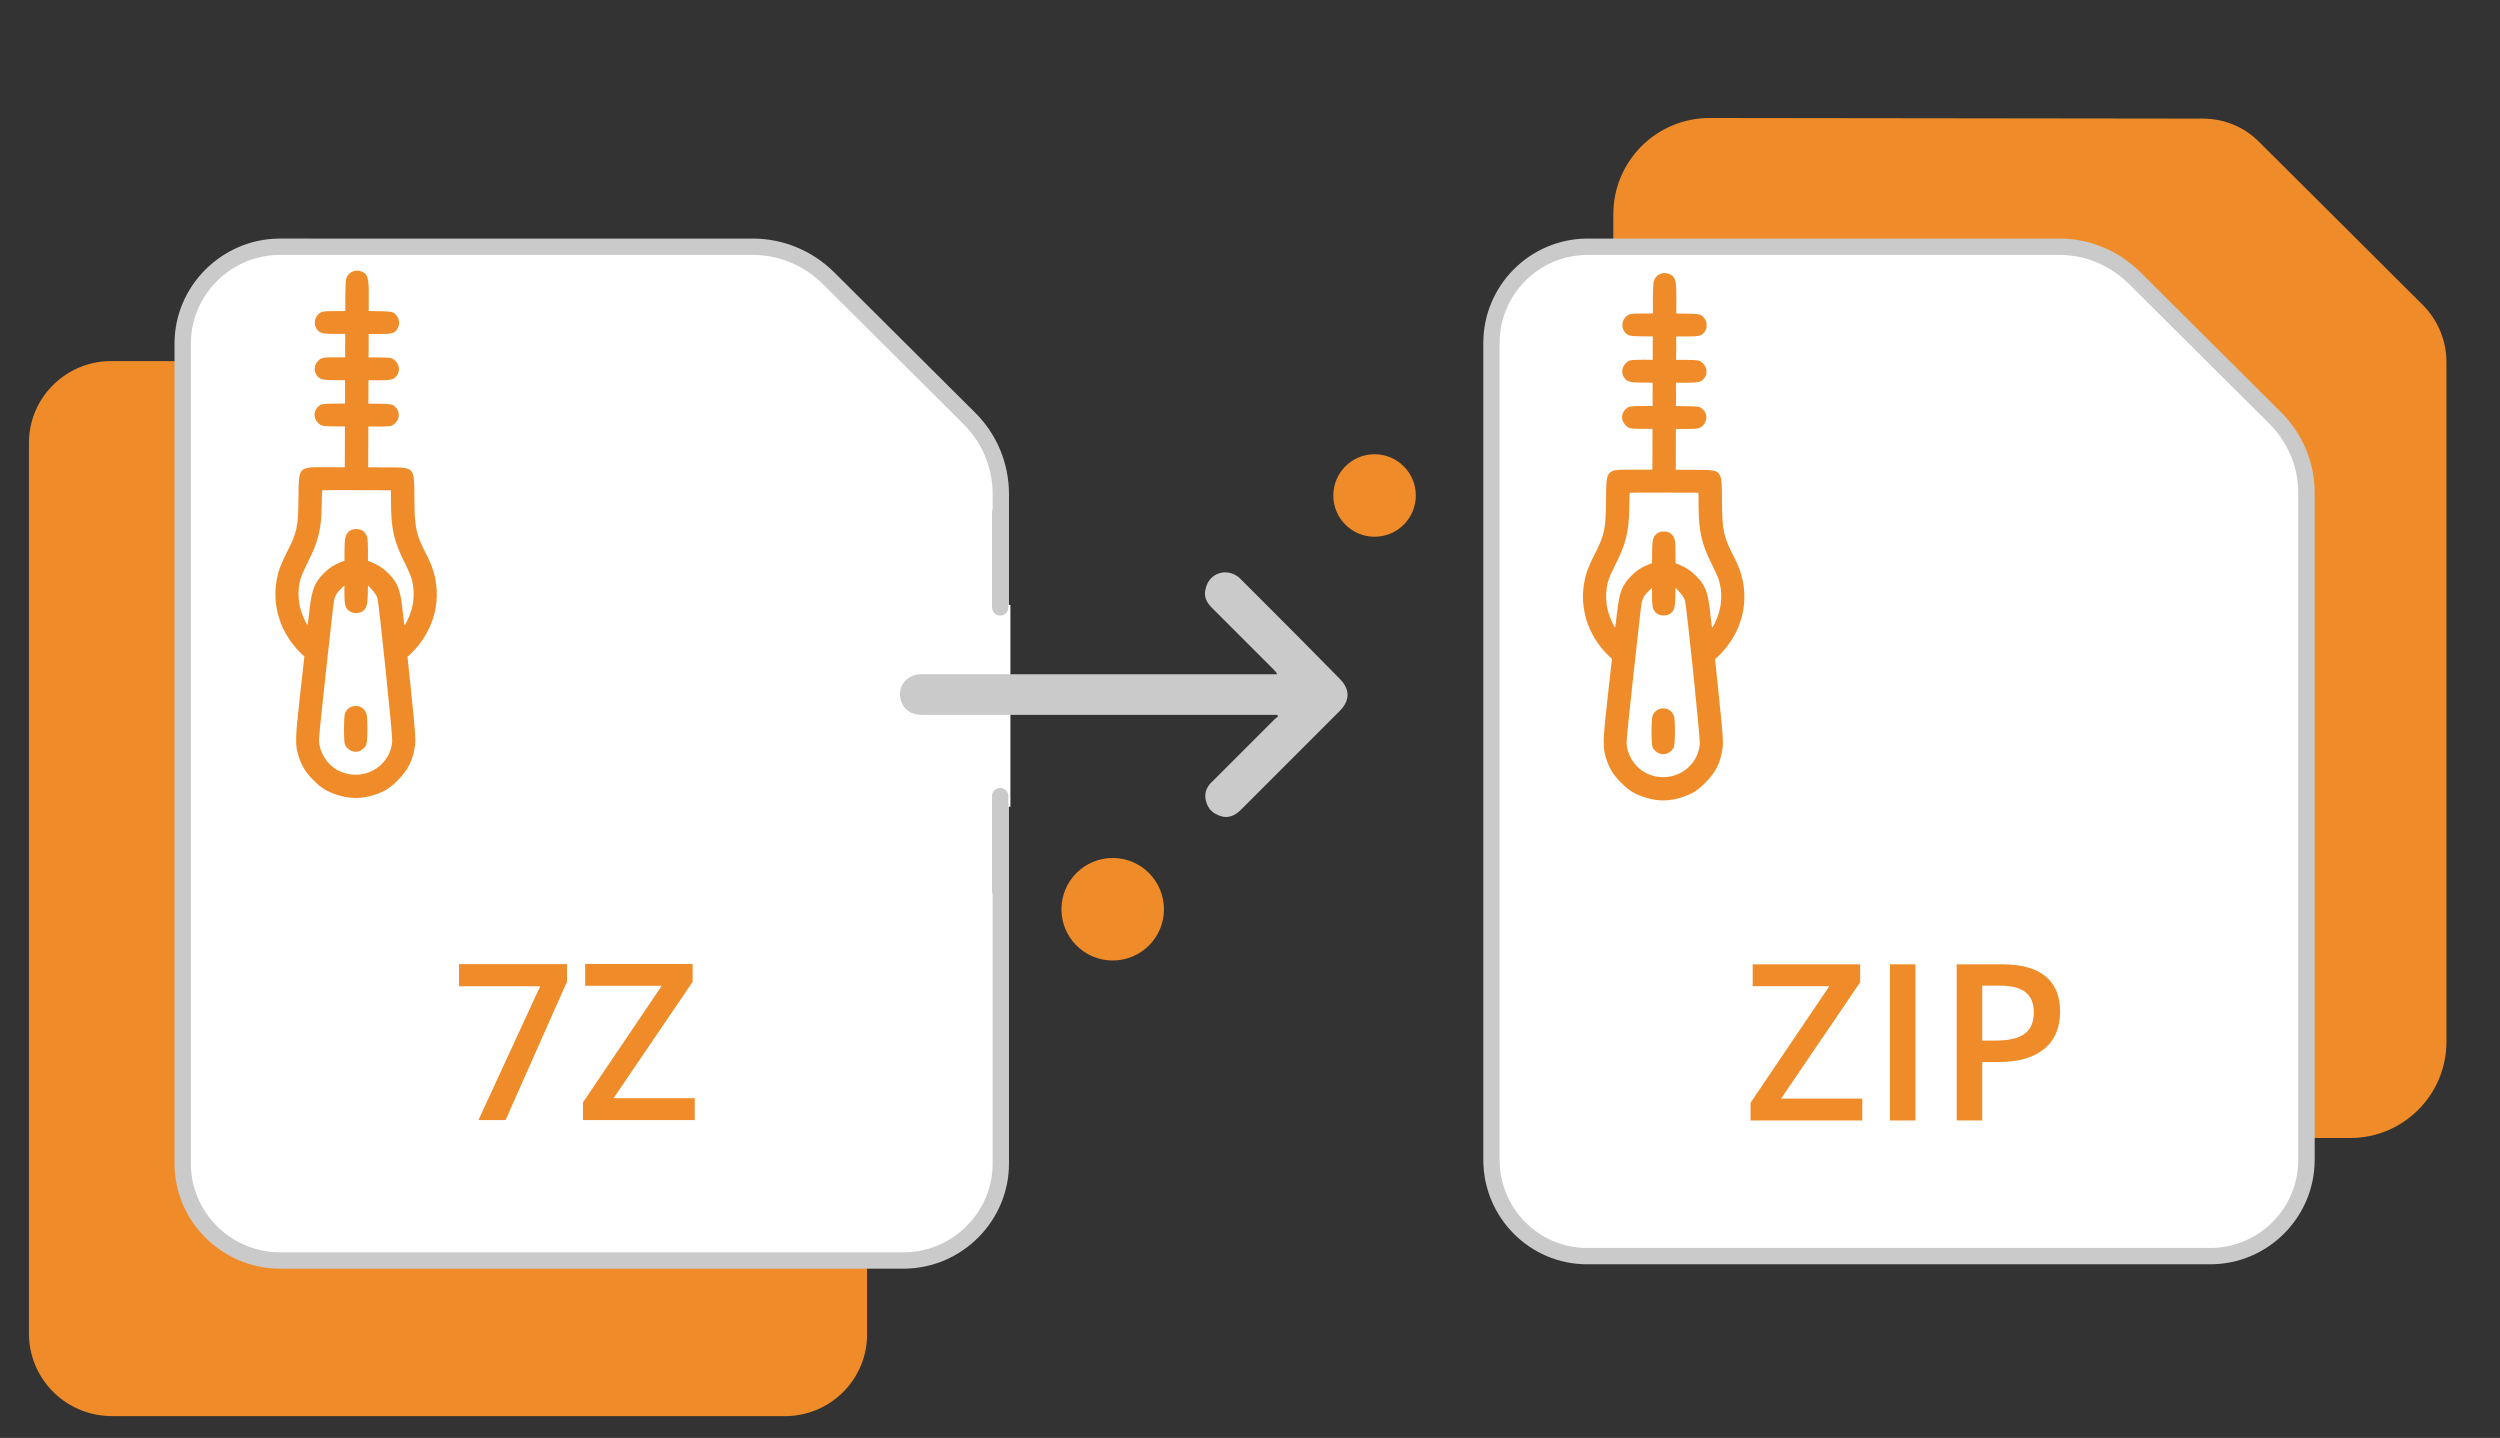
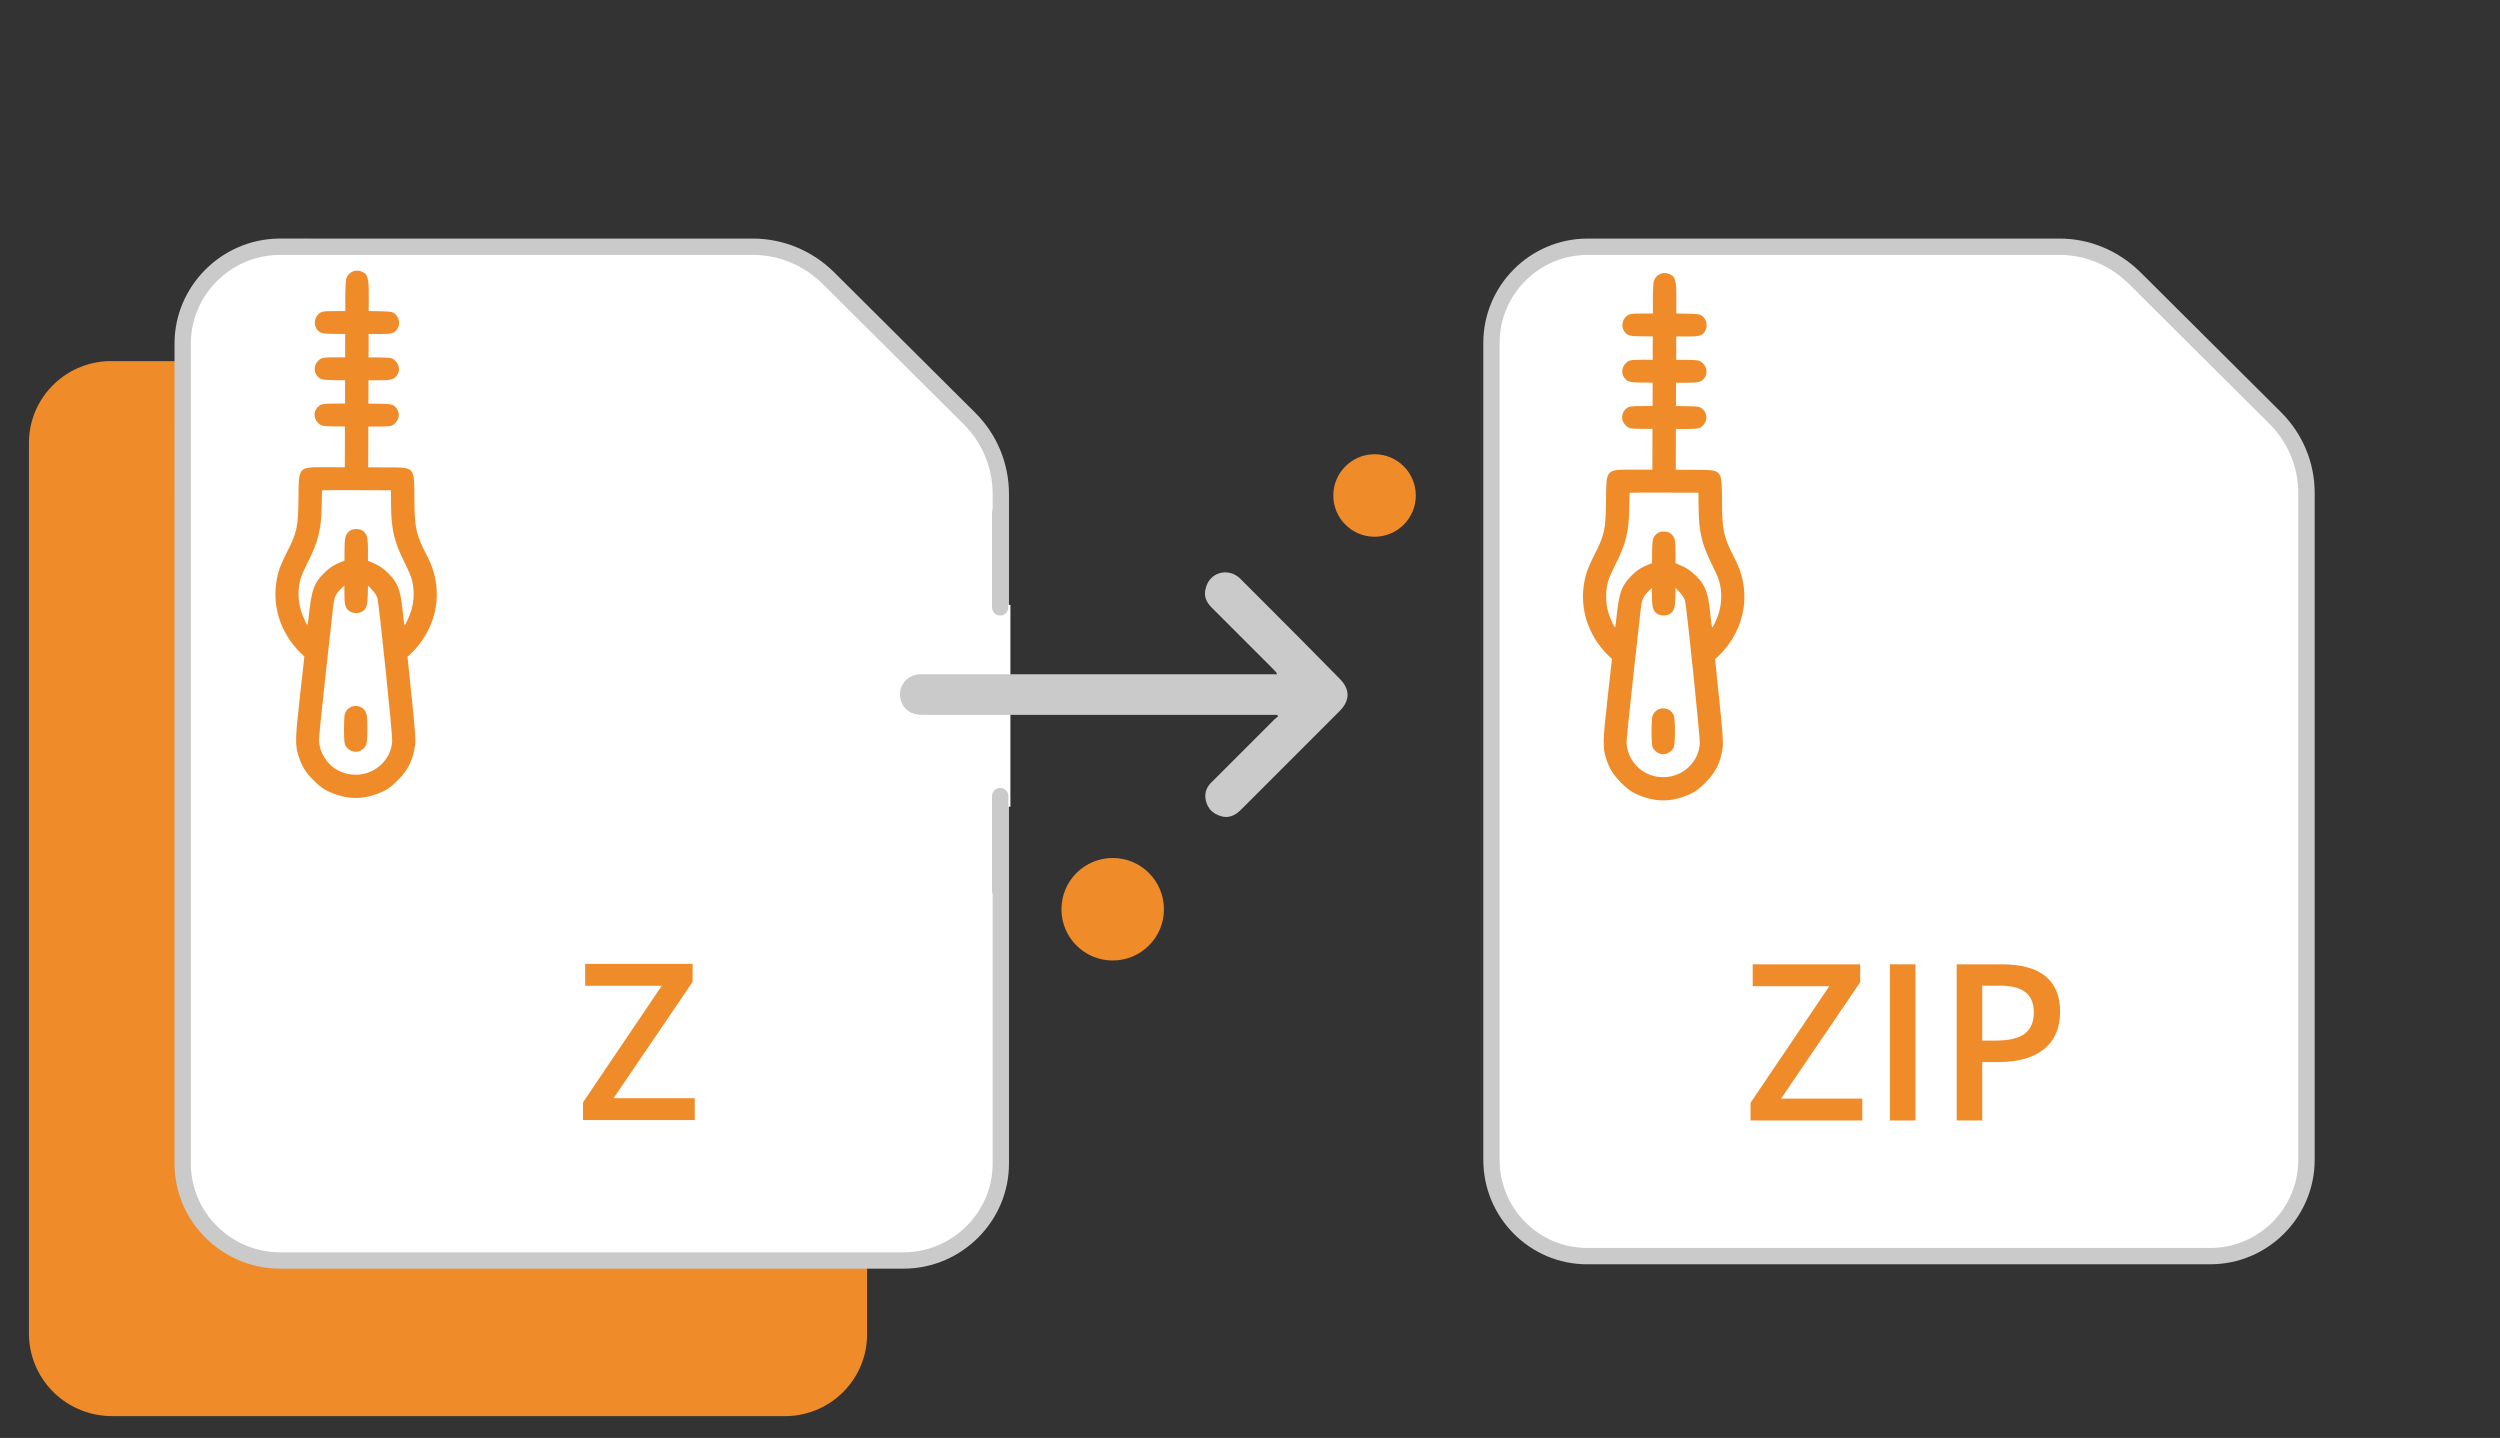
<svg xmlns="http://www.w3.org/2000/svg" xmlns:xlink="http://www.w3.org/1999/xlink" version="1.1" id="Layer_1" x="0px" y="0px" width="612px" height="352px" viewBox="0 0 612 352" enable-background="new 0 0 612 352" xml:space="preserve">
  <rect x="0" y="0" width="612" height="352" fill="#333333" stroke="none" />
  <g>
    <rect x="5.25" y="-8.906" fill="none" width="612" height="367.199" />
-     <path id="Path_101390_4_" fill="#EF8C29" d="M418.503,28.885c-13.005,0-23.563,10.557-23.563,23.563l0,0V255.02   c0,13.006,10.561,23.563,23.563,23.563h156.825c13.005,0,23.562-10.557,23.562-23.563V88.555c0-5.202-2.142-10.252-5.813-13.924   l-40.086-39.935c-3.675-3.672-8.568-5.661-13.771-5.661L418.503,28.885L418.503,28.885z" />
    <rect x="5.25" y="-8.906" fill="none" width="612" height="367.199" />
    <path id="Path_101359_4_" fill="#EF8C29" d="M212.259,108.139V326.93c-0.151,11.172-9.483,20.043-20.655,19.734H27.742   c-11.169,0.152-20.351-8.563-20.655-19.734V108.139c0.152-11.17,9.486-20.043,20.655-19.737h163.861   C202.773,88.096,211.953,96.969,212.259,108.139z" />
    <path fill="#FFFFFF" d="M44.725,284.854V84.117c0-13.005,10.559-23.563,23.563-23.715h115.974c6.887,0,13.465,2.754,18.36,7.497   l34.729,34.578c4.896,4.896,7.649,11.475,7.649,18.513v163.863c0,13.005-10.558,23.563-23.562,23.715H68.286   C55.281,308.416,44.725,297.858,44.725,284.854z" />
    <path fill="#CACACA" d="M221.439,310.568H68.286c-14.104-0.166-25.563-11.702-25.563-25.716V84.117   c0-14.014,11.457-25.549,25.539-25.715H184.26c7.371,0,14.387,2.863,19.75,8.063l34.75,34.598   c5.314,5.314,8.239,12.391,8.239,19.93v163.86c0,14.014-11.457,25.55-25.539,25.716   C221.455,310.568,221.447,310.568,221.439,310.568z M68.286,62.402c-11.879,0.143-21.563,9.881-21.563,21.715v200.735   c0,11.833,9.685,21.574,21.584,21.716h153.117c11.897-0.146,21.575-9.886,21.575-21.716V120.99c0-6.47-2.509-12.543-7.063-17.099   l-34.729-34.575c-4.596-4.452-10.622-6.915-16.949-6.915L68.286,62.402L68.286,62.402z" />
    <g>
      <g>
        <g>
          <g>
            <g>
              <g>
                <g>
                  <g>
                    <g>
                      <g>
                        <defs>
                          <rect id="SVGID_1_" x="5.25" y="-8.906" width="612" height="367.199" />
                        </defs>
                        <clipPath id="SVGID_2_">
                          <use xlink:href="#SVGID_1_" overflow="visible" />
                        </clipPath>
                        <line id="Line_6856_4_" clip-path="url(#SVGID_2_)" fill="none" stroke="#FFFFFF" stroke-width="5" x1="244.848" y1="148.071" x2="244.848" y2="197.49" />
                      </g>
                    </g>
                  </g>
                </g>
              </g>
            </g>
          </g>
        </g>
      </g>
    </g>
    <g>
      <g>
        <g>
          <g>
            <g>
              <g>
                <g>
                  <g>
                    <g>
                      <g>
                        <defs>
                          <rect id="SVGID_3_" x="5.25" y="-8.906" width="612" height="367.199" />
                        </defs>
                        <clipPath id="SVGID_4_">
                          <use xlink:href="#SVGID_3_" overflow="visible" />
                        </clipPath>
                        <line id="Line_6857_4_" clip-path="url(#SVGID_4_)" fill="none" stroke="#CACACA" stroke-width="4" stroke-linecap="round" x1="244.848" y1="194.889" x2="244.848" y2="217.992" />
                      </g>
                    </g>
                  </g>
                </g>
              </g>
            </g>
          </g>
        </g>
      </g>
    </g>
    <g>
      <g>
        <g>
          <g>
            <g>
              <g>
                <g>
                  <g>
                    <g>
                      <g>
                        <defs>
                          <rect id="SVGID_5_" x="5.25" y="-8.906" width="612" height="367.199" />
                        </defs>
                        <clipPath id="SVGID_6_">
                          <use xlink:href="#SVGID_5_" overflow="visible" />
                        </clipPath>
                        <line id="Line_6858_4_" clip-path="url(#SVGID_6_)" fill="none" stroke="#CACACA" stroke-width="4" stroke-linecap="round" x1="244.848" y1="125.582" x2="244.848" y2="148.684" />
                      </g>
                    </g>
                  </g>
                </g>
              </g>
            </g>
          </g>
        </g>
      </g>
    </g>
    <rect x="5.25" y="-8.906" fill="none" width="612" height="367.199" />
    <g id="Path_101552_4_">
      <path fill="#FFFFFF" d="M365.105,283.936V83.965c0-13.006,10.56-23.563,23.563-23.563h115.515c6.89,0,13.313,2.754,18.207,7.497    l34.578,34.425c4.896,4.896,7.649,11.476,7.649,18.36v163.25c0,13.006-10.563,23.563-23.563,23.563h-152.54    C375.51,307.498,365.105,296.94,365.105,283.936z" />
      <path fill="#CACACA" d="M541.056,309.498H388.515c-14.011,0-25.403-11.468-25.403-25.563V83.965    c0-14.098,11.47-25.563,25.563-25.563h115.518c7.271,0,14.23,2.862,19.604,8.062l34.598,34.443    c5.313,5.313,8.239,12.336,8.239,19.778v163.25C566.618,298.03,555.15,309.498,541.056,309.498z M388.668,62.402    c-11.893,0-21.563,9.673-21.563,21.563v199.973c0,11.889,9.604,21.562,21.403,21.562H541.05c11.896,0,21.563-9.673,21.563-21.562    V120.685c0-6.373-2.514-12.392-7.064-16.946l-34.574-34.421c-4.597-4.452-10.563-6.915-16.797-6.915L388.668,62.402    L388.668,62.402z" />
    </g>
    <rect x="5.25" y="-8.906" fill="none" width="612" height="367.199" />
    <rect x="5.25" y="-8.906" fill="none" width="612" height="367.199" />
    <rect x="5.25" y="-8.906" fill="none" width="612" height="367.199" />
    <rect x="5.25" y="-8.906" fill="none" width="612" height="367.199" />
    <circle fill="#EF8C29" cx="272.389" cy="222.583" r="12.546" />
-     <rect x="5.25" y="-8.906" fill="none" width="612" height="367.199" />
    <circle fill="#EF8C29" cx="336.495" cy="121.296" r="10.098" />
    <path fill="#CACACA" d="M312.627,175c-0.459,0-0.768,0-1.227,0c-28.459,0-57.066,0-85.524,0c-2.907,0-4.59-1.225-5.354-3.52   c-0.918-3.213,1.226-6.12,4.438-6.426c0.459,0,0.918,0,1.377,0c28.306,0,56.608,0,84.915,0c0.459,0,0.765,0,1.377,0   c-0.153-0.459-0.459-0.768-0.77-1.071c-5.047-5.049-10.098-10.099-15.146-15.146c-1.377-1.377-2.143-2.906-1.529-4.896   c0.918-3.825,5.354-5.05,8.263-2.448c1.377,1.377,2.754,2.755,4.131,4.132c6.886,6.885,13.613,13.616,20.35,20.502   c2.604,2.603,2.604,5.354,0,7.957c-8.104,8.107-16.218,16.219-24.174,24.174c-1.377,1.377-3.062,2.143-4.896,1.524   c-1.988-0.606-3.213-1.837-3.672-3.821c-0.459-1.986,0.307-3.521,1.684-4.74c5.05-5.053,10.099-10.104,15.146-15.146   c0.313-0.307,0.612-0.459,0.918-0.765C312.78,175.305,312.78,175.152,312.627,175z" />
    <g enable-background="new    ">
-       <path fill="#EF8C29" d="M117.127,274.193l15.113-32.763h-19.872v-5.413h26.435v4.289l-15.035,33.887H117.127z" />
      <path fill="#EF8C29" d="M170.076,274.193h-27.351v-4.341l19.271-28.526h-18.748v-5.36h26.305v4.393l-19.349,28.475h19.872V274.193    z" />
    </g>
    <g enable-background="new    ">
      <path fill="#EF8C29" d="M455.889,274.292h-27.351v-4.341l19.271-28.526h-18.748v-5.36h26.305v4.393l-19.349,28.475h19.872V274.292    z" />
      <path fill="#EF8C29" d="M462.66,274.292v-38.228h6.25v38.228H462.66z" />
      <path fill="#EF8C29" d="M504.314,247.622c0,3.991-1.309,7.051-3.923,9.178s-6.337,3.189-11.165,3.189h-3.975v14.303h-6.249    v-38.228h11.009c4.775,0,8.354,0.977,10.732,2.929C503.124,240.945,504.314,243.821,504.314,247.622z M485.252,254.733h3.32    c3.208,0,5.561-0.558,7.061-1.673c1.499-1.115,2.248-2.859,2.248-5.229c0-2.196-0.67-3.835-2.013-4.916s-3.435-1.621-6.275-1.621    h-4.341V254.733z" />
    </g>
    <g>
      <path fill="#EF8C29" d="M84.751,68.227c-0.122,0.386-0.221,2.344-0.227,4.316l0.016,3.596l-2.797,0.019    c-2.252,0.005-2.919,0.084-3.399,0.429c-1.268,0.862-1.66,2.579-0.877,3.847c0.703,1.108,1.328,1.284,4.3,1.306l2.744,0.01    l-0.022,2.863l0.004,2.864l-2.584-0.008c-2.931,0.018-3.238,0.083-4.013,0.854c-0.988,0.982-1.14,2.407-0.396,3.501    c0.688,1.016,1.461,1.232,4.313,1.24l2.663,0.009l-0.008,2.851l0.005,2.864l-2.798,0.018c-2.198,0.005-2.917,0.084-3.371,0.402    c-1.549,1.061-1.754,2.992-0.454,4.302c0.771,0.775,1.076,0.843,4.008,0.879l2.584,0.007l-0.017,5.009l-0.015,4.982l-4.609-0.015    c-6.862-0.009-6.662-0.233-6.739,7.573c-0.062,7.153-0.333,8.378-2.986,13.565c-0.724,1.411-1.515,3.259-1.772,4.1    c-1.924,6.241-0.679,12.894,3.433,18.156c0.651,0.813,1.526,1.802,1.965,2.189l0.811,0.735l-1.083,9.736    c-1.166,10.402-1.197,11.894-0.366,14.573c0.792,2.508,1.692,4,3.645,5.968c1.979,1.99,3.083,2.672,5.638,3.561    c3.221,1.102,6.325,1.1,9.552-0.036c2.414-0.831,3.522-1.534,5.459-3.461c2.552-2.535,3.733-4.904,4.237-8.514    c0.204-1.424,0.064-3.382-0.803-11.738l-1.035-10.022l0.803-0.717c0.44-0.386,1.324-1.369,1.965-2.167    c5.029-6.351,5.815-14.567,2.067-21.708c-2.768-5.296-3.109-6.871-3.141-14.011c-0.04-7.954,0.171-7.713-6.704-7.735l-4.609-0.015    l0.017-4.982l0.014-5.008l2.585,0.007c2.931-0.018,3.237-0.083,4.012-0.854c1.324-1.316,1.102-3.327-0.479-4.357    c-0.386-0.255-1.332-0.351-3.316-0.37l-2.797-0.036l0.023-2.863l0.009-2.852l2.663,0.009c2.852,0.008,3.625-0.202,4.322-1.213    c0.749-1.091,0.607-2.516-0.378-3.505c-0.769-0.776-1.074-0.843-4.005-0.878l-2.584-0.008l0.021-2.865l-0.004-2.864l2.746,0.009    c2.969-0.003,3.597-0.175,4.305-1.278c0.776-1.25,0.409-2.983-0.829-3.854c-0.478-0.321-1.184-0.416-3.395-0.451l-2.809-0.049    l0.011-3.596c0.042-4.717-0.249-5.597-2.045-6.176C86.769,65.901,85.195,66.75,84.751,68.227z M87.293,119.992l8.392,0.025    l0.041,3.785c0.051,5.849,0.799,8.929,3.394,14.053c0.715,1.416,1.457,3.122,1.64,3.815c0.726,2.546,0.663,5.451-0.145,7.979    c-0.431,1.358-1.397,3.405-1.595,3.392c-0.041,0.014-0.249-1.612-0.457-3.585c-0.529-5.076-1.177-6.771-3.448-9.057    c-1.262-1.269-2.511-2.099-4.095-2.731l-0.943-0.389l-0.004-2.837c-0.02-2.185-0.111-2.972-0.416-3.518    c-0.556-0.988-1.288-1.404-2.434-1.407c-1.146-0.003-1.88,0.408-2.442,1.393c-0.309,0.544-0.404,1.331-0.438,3.516l-0.022,2.837    l-0.92,0.357c-1.761,0.715-2.763,1.364-4.059,2.652c-2.366,2.352-2.997,3.987-3.585,9.115c-0.219,1.971-0.425,3.583-0.479,3.583    c-0.199,0.012-1.139-2.03-1.573-3.402c-0.792-2.535-0.837-5.438-0.095-7.981c0.188-0.692,0.939-2.396,1.663-3.806    c2.626-5.107,3.397-8.209,3.48-13.95c0.033-2.052,0.078-3.744,0.106-3.797C78.898,119.992,82.696,119.964,87.293,119.992z     M84.32,145.628c0.004,2.651,0.322,3.506,1.48,4.134c0.824,0.457,2.21,0.408,2.943-0.11c0.962-0.637,1.231-1.542,1.293-4.047    l0.034-2.317l1.022,1.108c0.781,0.868,1.074,1.348,1.313,2.095c0.369,1.253,3.717,33.411,3.607,34.903    c-0.435,6.647-7.826,10.406-13.664,6.963c-2.42-1.42-4.13-4.263-4.268-7.047c-0.024-0.56,0.663-7.433,1.526-15.222    c0.864-7.819,1.687-15.329,1.851-16.714c0.342-3.156,0.571-3.782,1.841-5.069l1.002-0.998L84.32,145.628z" />
      <path fill="#EF8C29" d="M84.403,174.791c-0.108,0.399-0.207,2.198-0.199,3.996c0.032,2.623,0.108,3.396,0.427,3.85    c1.259,1.857,3.579,1.864,4.85,0.017c0.321-0.451,0.403-1.224,0.451-3.848c0.021-1.799-0.083-3.637-0.215-4.064    C88.888,172.141,85.21,172.182,84.403,174.791z" />
    </g>
    <g>
      <path fill="#EF8C29" d="M404.845,68.825c-0.122,0.386-0.221,2.344-0.228,4.316l0.016,3.596l-2.797,0.019    c-2.252,0.005-2.919,0.084-3.398,0.429c-1.269,0.862-1.66,2.579-0.878,3.847c0.703,1.108,1.328,1.284,4.3,1.306l2.744,0.01    l-0.023,2.863l0.005,2.864L402,88.068c-2.931,0.018-3.238,0.083-4.013,0.854c-0.988,0.982-1.14,2.407-0.396,3.501    c0.688,1.016,1.462,1.232,4.313,1.24l2.663,0.009l-0.008,2.851l0.004,2.864l-2.797,0.018c-2.199,0.005-2.918,0.084-3.371,0.402    c-1.549,1.061-1.754,2.992-0.454,4.302c0.771,0.775,1.076,0.843,4.008,0.879l2.584,0.007l-0.017,5.009l-0.015,4.982l-4.609-0.015    c-6.862-0.009-6.661-0.233-6.739,7.573c-0.062,7.152-0.332,8.378-2.986,13.564c-0.723,1.411-1.515,3.26-1.771,4.1    c-1.924,6.241-0.679,12.895,3.434,18.156c0.65,0.813,1.525,1.803,1.965,2.189l0.811,0.735l-1.082,9.735    c-1.166,10.402-1.197,11.895-0.367,14.573c0.793,2.508,1.693,4,3.645,5.968c1.979,1.99,3.084,2.672,5.639,3.561    c3.221,1.102,6.324,1.1,9.551-0.036c2.414-0.831,3.522-1.534,5.46-3.461c2.552-2.535,3.733-4.904,4.237-8.514    c0.203-1.424,0.063-3.382-0.803-11.737l-1.035-10.022l0.803-0.717c0.439-0.386,1.323-1.369,1.965-2.167    c5.029-6.35,5.814-14.566,2.066-21.707c-2.768-5.297-3.109-6.871-3.141-14.012c-0.04-7.954,0.172-7.713-6.703-7.735l-4.609-0.015    l0.018-4.982l0.014-5.008l2.586,0.007c2.931-0.018,3.236-0.083,4.012-0.854c1.324-1.316,1.102-3.327-0.479-4.357    c-0.386-0.255-1.332-0.351-3.316-0.37l-2.798-0.036l0.023-2.863l0.01-2.852l2.662,0.009c2.852,0.008,3.625-0.202,4.322-1.213    c0.749-1.091,0.607-2.516-0.378-3.505c-0.769-0.776-1.074-0.843-4.005-0.878l-2.585-0.008l0.021-2.865l-0.005-2.864l2.746,0.009    c2.969-0.003,3.598-0.175,4.306-1.278c0.776-1.25,0.409-2.983-0.829-3.854c-0.478-0.321-1.184-0.416-3.395-0.451l-2.81-0.049    l0.011-3.596c0.042-4.717-0.248-5.597-2.045-6.176C406.862,66.499,405.289,67.348,404.845,68.825z M407.387,120.59l8.393,0.025    l0.041,3.784c0.051,5.849,0.799,8.929,3.394,14.054c0.715,1.415,1.456,3.121,1.64,3.814c0.727,2.547,0.663,5.451-0.145,7.979    c-0.43,1.358-1.396,3.405-1.595,3.392c-0.041,0.014-0.249-1.612-0.456-3.585c-0.529-5.076-1.178-6.771-3.449-9.057    c-1.262-1.269-2.51-2.099-4.094-2.731l-0.943-0.389l-0.005-2.838c-0.02-2.185-0.111-2.971-0.416-3.518    c-0.556-0.988-1.288-1.404-2.434-1.407s-1.88,0.407-2.442,1.393c-0.309,0.544-0.404,1.331-0.438,3.516l-0.022,2.837l-0.92,0.357    c-1.761,0.715-2.763,1.363-4.059,2.652c-2.366,2.352-2.997,3.986-3.585,9.115c-0.22,1.971-0.426,3.582-0.479,3.582    c-0.199,0.013-1.14-2.029-1.574-3.402c-0.791-2.535-0.836-5.438-0.095-7.98c0.188-0.691,0.938-2.396,1.663-3.807    c2.626-5.107,3.396-8.209,3.479-13.949c0.033-2.052,0.078-3.744,0.106-3.797C398.992,120.59,402.79,120.563,407.387,120.59z     M404.414,146.226c0.004,2.651,0.322,3.507,1.48,4.134c0.823,0.457,2.209,0.408,2.943-0.109c0.961-0.637,1.23-1.542,1.293-4.047    l0.033-2.318l1.023,1.109c0.78,0.867,1.074,1.348,1.313,2.095c0.368,1.253,3.717,33.411,3.606,34.903    c-0.435,6.647-7.825,10.406-13.663,6.963c-2.421-1.42-4.131-4.263-4.269-7.047c-0.024-0.56,0.663-7.433,1.526-15.223    c0.863-7.818,1.687-15.328,1.851-16.713c0.343-3.156,0.571-3.783,1.841-5.069l1.002-0.997L404.414,146.226z" />
      <path fill="#EF8C29" d="M404.496,175.389c-0.107,0.399-0.207,2.198-0.198,3.996c0.032,2.623,0.108,3.396,0.427,3.85    c1.26,1.857,3.578,1.864,4.85,0.017c0.321-0.451,0.404-1.224,0.451-3.848c0.021-1.799-0.082-3.638-0.215-4.063    C408.981,172.738,405.305,172.779,404.496,175.389z" />
    </g>
  </g>
</svg>